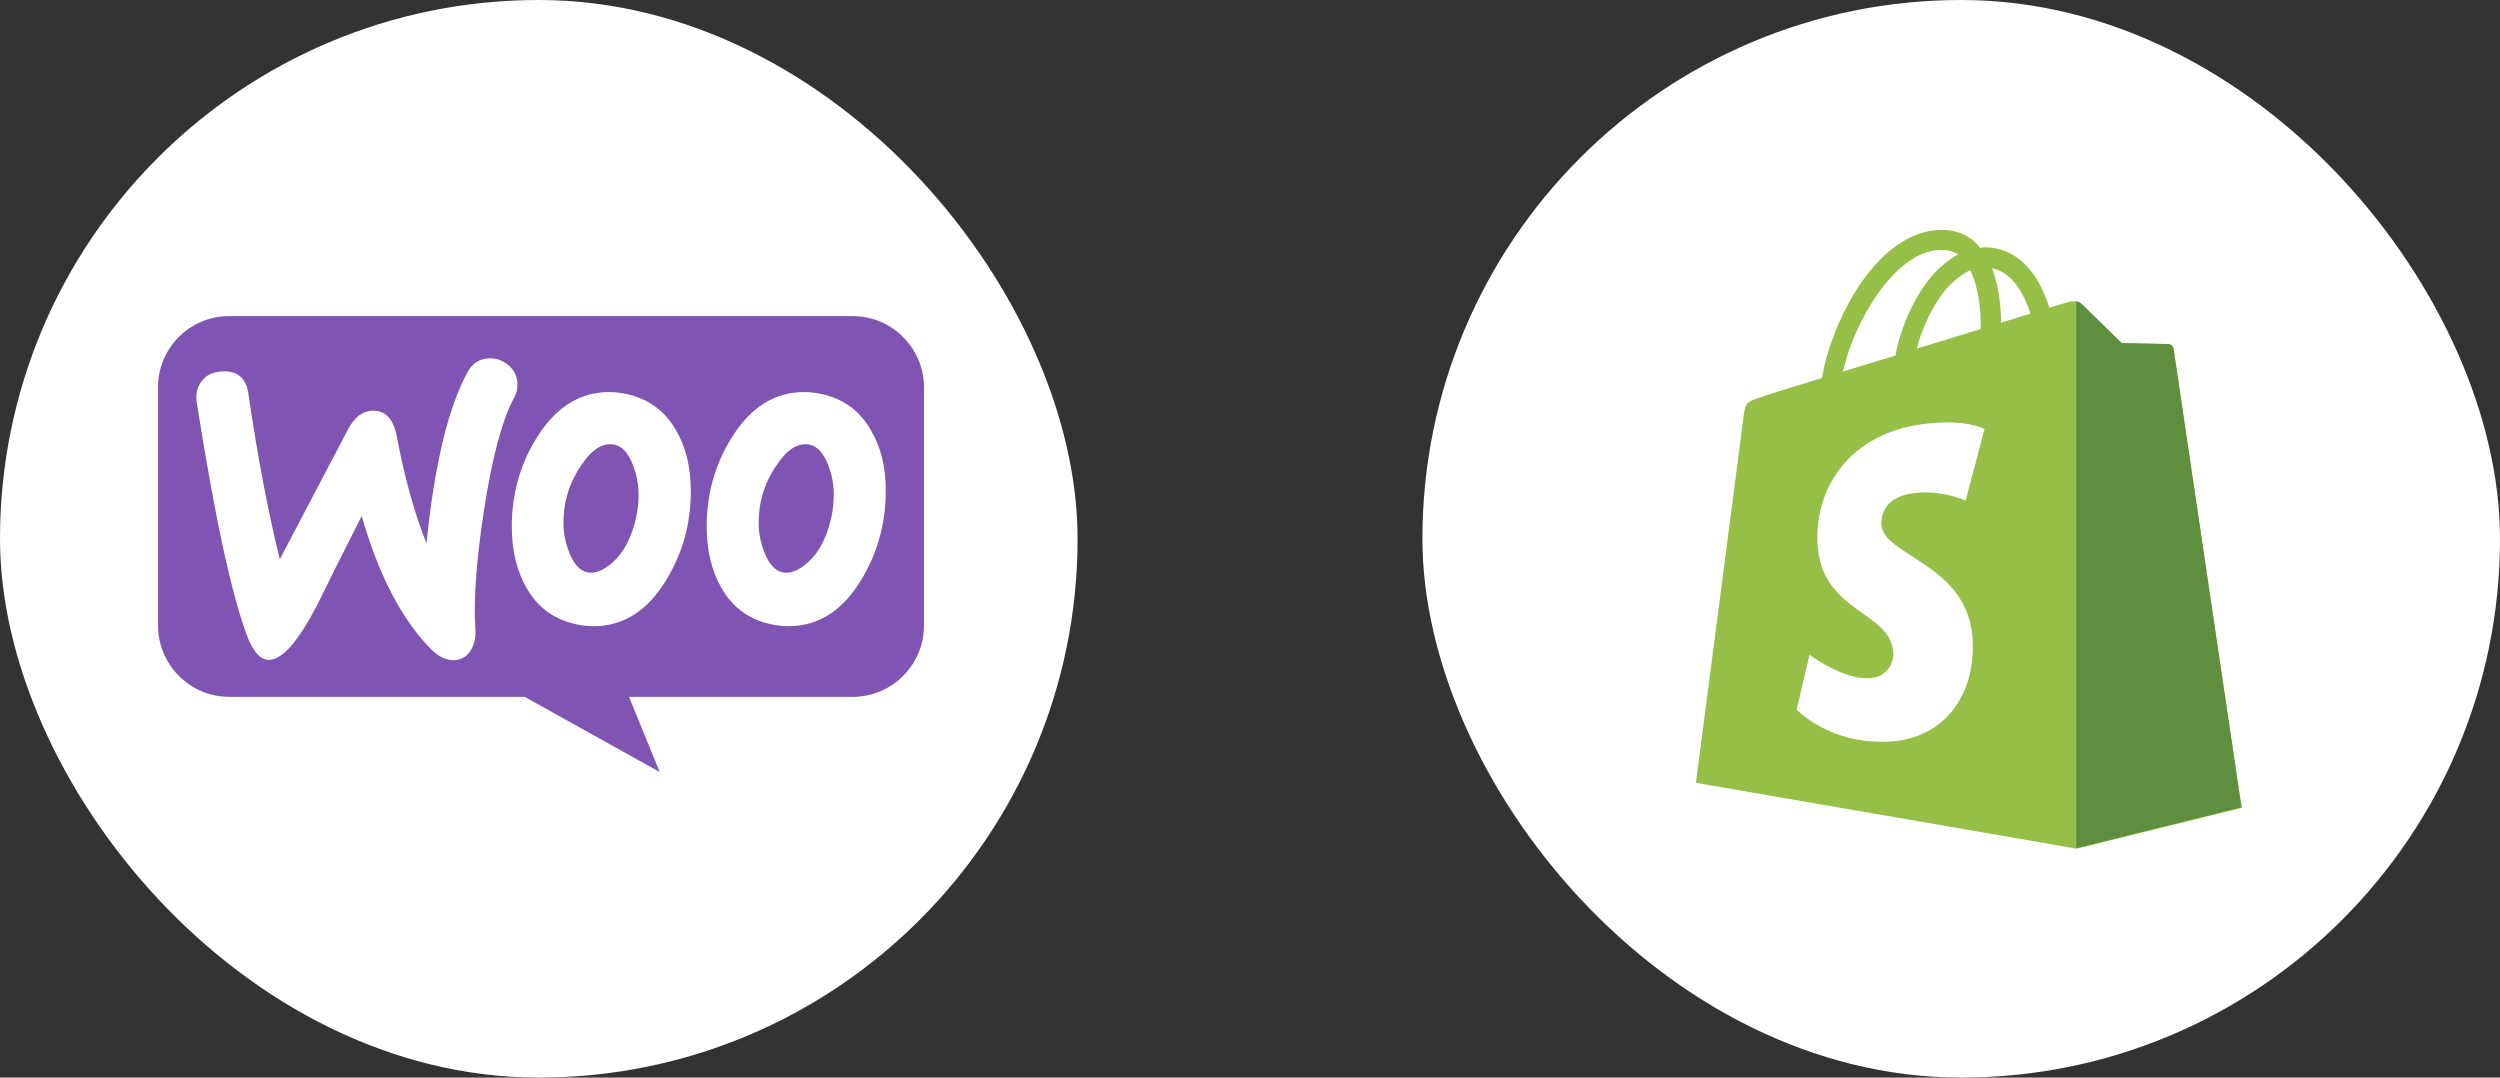
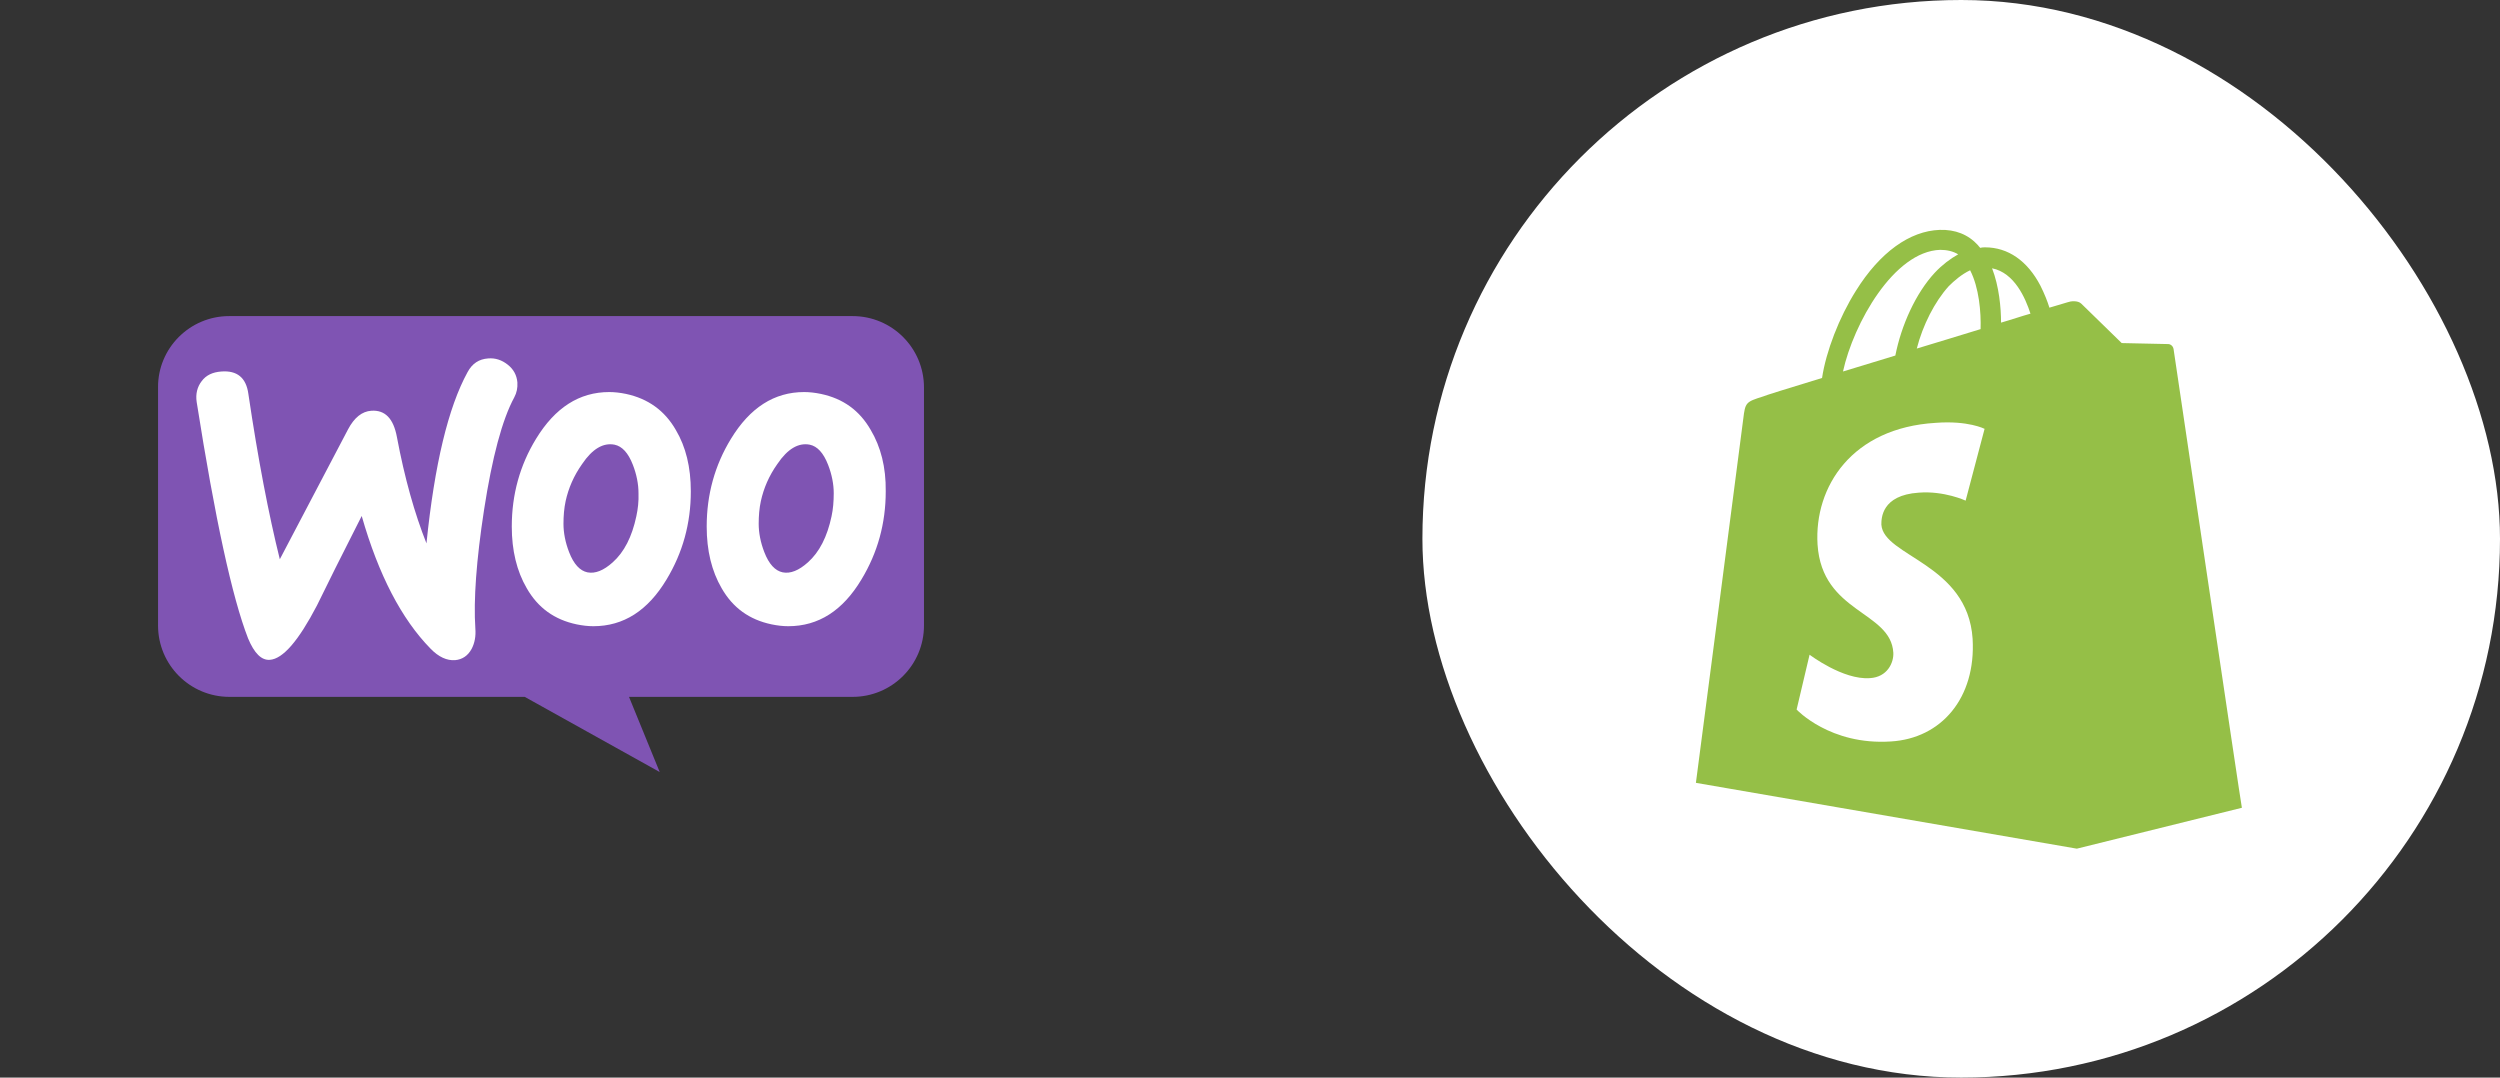
<svg xmlns="http://www.w3.org/2000/svg" width="174" height="75" viewBox="0 0 174 75" fill="none">
  <rect x="0" y="0" width="174" height="75" fill="#333333" stroke="none" />
-   <rect width="75" height="75" rx="37.5" fill="white" />
  <g clip-path="url(#clip0_24_595)">
    <path d="M15.947 22H59.34C62.086 22 64.309 24.223 64.309 26.969V43.533C64.309 46.279 62.086 48.502 59.34 48.502H43.779L45.915 53.733L36.521 48.502H15.969C13.223 48.502 11 46.279 11 43.533V26.969C10.978 24.245 13.201 22 15.947 22Z" fill="#7F54B3" />
    <path d="M14.036 26.529C14.339 26.117 14.794 25.901 15.401 25.857C16.506 25.771 17.135 26.291 17.287 27.418C17.958 31.947 18.695 35.782 19.475 38.925L24.221 29.888C24.654 29.065 25.196 28.631 25.846 28.588C26.8 28.523 27.385 29.13 27.623 30.408C28.165 33.29 28.858 35.739 29.682 37.819C30.245 32.315 31.199 28.35 32.542 25.901C32.868 25.294 33.344 24.991 33.973 24.947C34.471 24.904 34.926 25.055 35.338 25.381C35.75 25.706 35.966 26.117 36.01 26.616C36.031 27.006 35.966 27.331 35.793 27.656C34.948 29.216 34.254 31.838 33.691 35.479C33.149 39.011 32.954 41.763 33.084 43.735C33.128 44.277 33.041 44.754 32.824 45.166C32.564 45.642 32.174 45.902 31.676 45.946C31.112 45.989 30.527 45.729 29.964 45.144C27.948 43.085 26.345 40.008 25.175 35.912C23.766 38.686 22.726 40.767 22.054 42.153C20.776 44.602 19.692 45.859 18.782 45.924C18.197 45.967 17.698 45.469 17.265 44.429C16.16 41.59 14.968 36.107 13.689 27.981C13.603 27.418 13.733 26.919 14.036 26.529L14.036 26.529ZM60.606 29.931C59.826 28.566 58.678 27.742 57.139 27.417C56.727 27.331 56.337 27.287 55.969 27.287C53.889 27.287 52.198 28.371 50.877 30.538C49.75 32.38 49.186 34.417 49.186 36.649C49.186 38.318 49.533 39.748 50.226 40.94C51.007 42.305 52.155 43.129 53.694 43.454C54.105 43.54 54.495 43.584 54.864 43.584C56.966 43.584 58.656 42.5 59.956 40.333C61.083 38.469 61.647 36.432 61.647 34.2C61.668 32.51 61.3 31.102 60.606 29.931ZM57.876 35.934C57.572 37.364 57.031 38.426 56.229 39.141C55.6 39.705 55.015 39.943 54.474 39.835C53.954 39.726 53.52 39.271 53.195 38.426C52.935 37.754 52.805 37.083 52.805 36.454C52.805 35.912 52.848 35.371 52.957 34.872C53.152 33.984 53.52 33.117 54.105 32.293C54.82 31.232 55.579 30.798 56.359 30.95C56.879 31.058 57.312 31.513 57.638 32.358C57.898 33.03 58.028 33.702 58.028 34.33C58.028 34.894 57.984 35.435 57.876 35.934ZM47.041 29.931C46.261 28.566 45.09 27.742 43.574 27.417C43.162 27.331 42.772 27.287 42.403 27.287C40.323 27.287 38.633 28.371 37.311 30.538C36.184 32.38 35.62 34.417 35.62 36.649C35.62 38.318 35.967 39.748 36.661 40.94C37.441 42.305 38.589 43.129 40.128 43.454C40.54 43.54 40.93 43.584 41.298 43.584C43.4 43.584 45.09 42.5 46.391 40.333C47.517 38.469 48.081 36.432 48.081 34.2C48.081 32.51 47.734 31.102 47.041 29.931ZM44.289 35.934C43.985 37.364 43.443 38.426 42.642 39.141C42.013 39.705 41.428 39.943 40.886 39.835C40.366 39.726 39.933 39.271 39.608 38.426C39.348 37.754 39.218 37.083 39.218 36.454C39.218 35.912 39.261 35.371 39.369 34.872C39.564 33.984 39.933 33.117 40.518 32.293C41.233 31.232 41.992 30.798 42.772 30.95C43.292 31.058 43.725 31.513 44.05 32.358C44.31 33.03 44.44 33.702 44.44 34.33C44.462 34.894 44.397 35.435 44.289 35.934Z" fill="white" />
  </g>
  <rect x="99" width="75" height="75" rx="37.5" fill="white" />
  <g clip-path="url(#clip1_24_595)">
    <path d="M151.28 24.294C151.246 24.086 151.072 23.947 150.899 23.947C150.725 23.947 147.671 23.878 147.671 23.878C147.671 23.878 145.103 21.379 144.86 21.137C144.617 20.894 144.097 20.963 143.923 21.032C143.923 21.032 143.437 21.171 142.639 21.414C142.5 20.963 142.292 20.442 142.015 19.887C141.112 18.152 139.759 17.215 138.163 17.215C138.058 17.215 137.954 17.215 137.815 17.25C137.781 17.18 137.711 17.146 137.677 17.076C136.983 16.313 136.08 15.966 135.005 16C132.922 16.07 130.84 17.562 129.174 20.234C127.994 22.108 127.092 24.468 126.815 26.307C124.42 27.036 122.754 27.557 122.72 27.591C121.505 27.973 121.47 28.008 121.331 29.153C121.227 30.02 118.035 54.486 118.035 54.486L144.548 59.067L156.035 56.221C156 56.187 151.315 24.503 151.28 24.294ZM141.321 21.831C140.696 22.004 140.002 22.247 139.273 22.455C139.273 21.414 139.134 19.922 138.648 18.673C140.21 18.985 140.973 20.755 141.321 21.831ZM137.85 22.906C136.462 23.323 134.935 23.809 133.408 24.26C133.825 22.629 134.657 20.998 135.629 19.922C136.011 19.54 136.531 19.089 137.121 18.811C137.746 20.026 137.885 21.726 137.85 22.906ZM135.039 17.389C135.525 17.389 135.942 17.493 136.289 17.701C135.733 18.013 135.178 18.43 134.657 18.985C133.339 20.408 132.332 22.629 131.916 24.746C130.667 25.127 129.417 25.509 128.272 25.856C129.001 22.525 131.812 17.493 135.039 17.389Z" fill="#95BF47" />
-     <path d="M150.898 23.947C150.725 23.947 147.671 23.878 147.671 23.878C147.671 23.878 145.103 21.379 144.86 21.136C144.756 21.032 144.652 20.997 144.513 20.962V59.032L155.999 56.186C155.999 56.186 151.315 24.502 151.28 24.259C151.245 24.086 151.072 23.947 150.898 23.947Z" fill="#5E8E3E" />
    <path d="M138.127 29.847L136.808 34.844C136.808 34.844 135.316 34.15 133.546 34.289C130.943 34.462 130.943 36.093 130.943 36.51C131.082 38.731 136.947 39.217 137.294 44.457C137.537 48.587 135.108 51.398 131.603 51.606C127.369 51.883 125.044 49.385 125.044 49.385L125.946 45.567C125.946 45.567 128.271 47.337 130.145 47.198C131.36 47.129 131.811 46.123 131.776 45.429C131.603 42.514 126.814 42.687 126.501 37.898C126.259 33.872 128.896 29.777 134.726 29.43C136.982 29.257 138.127 29.847 138.127 29.847Z" fill="white" />
  </g>
  <defs>
    <clipPath id="clip0_24_595">
      <rect width="53.309" height="31.86" fill="white" transform="translate(11 22)" />
    </clipPath>
    <clipPath id="clip1_24_595">
      <rect width="38" height="43.206" fill="white" transform="translate(118 16)" />
    </clipPath>
  </defs>
</svg>